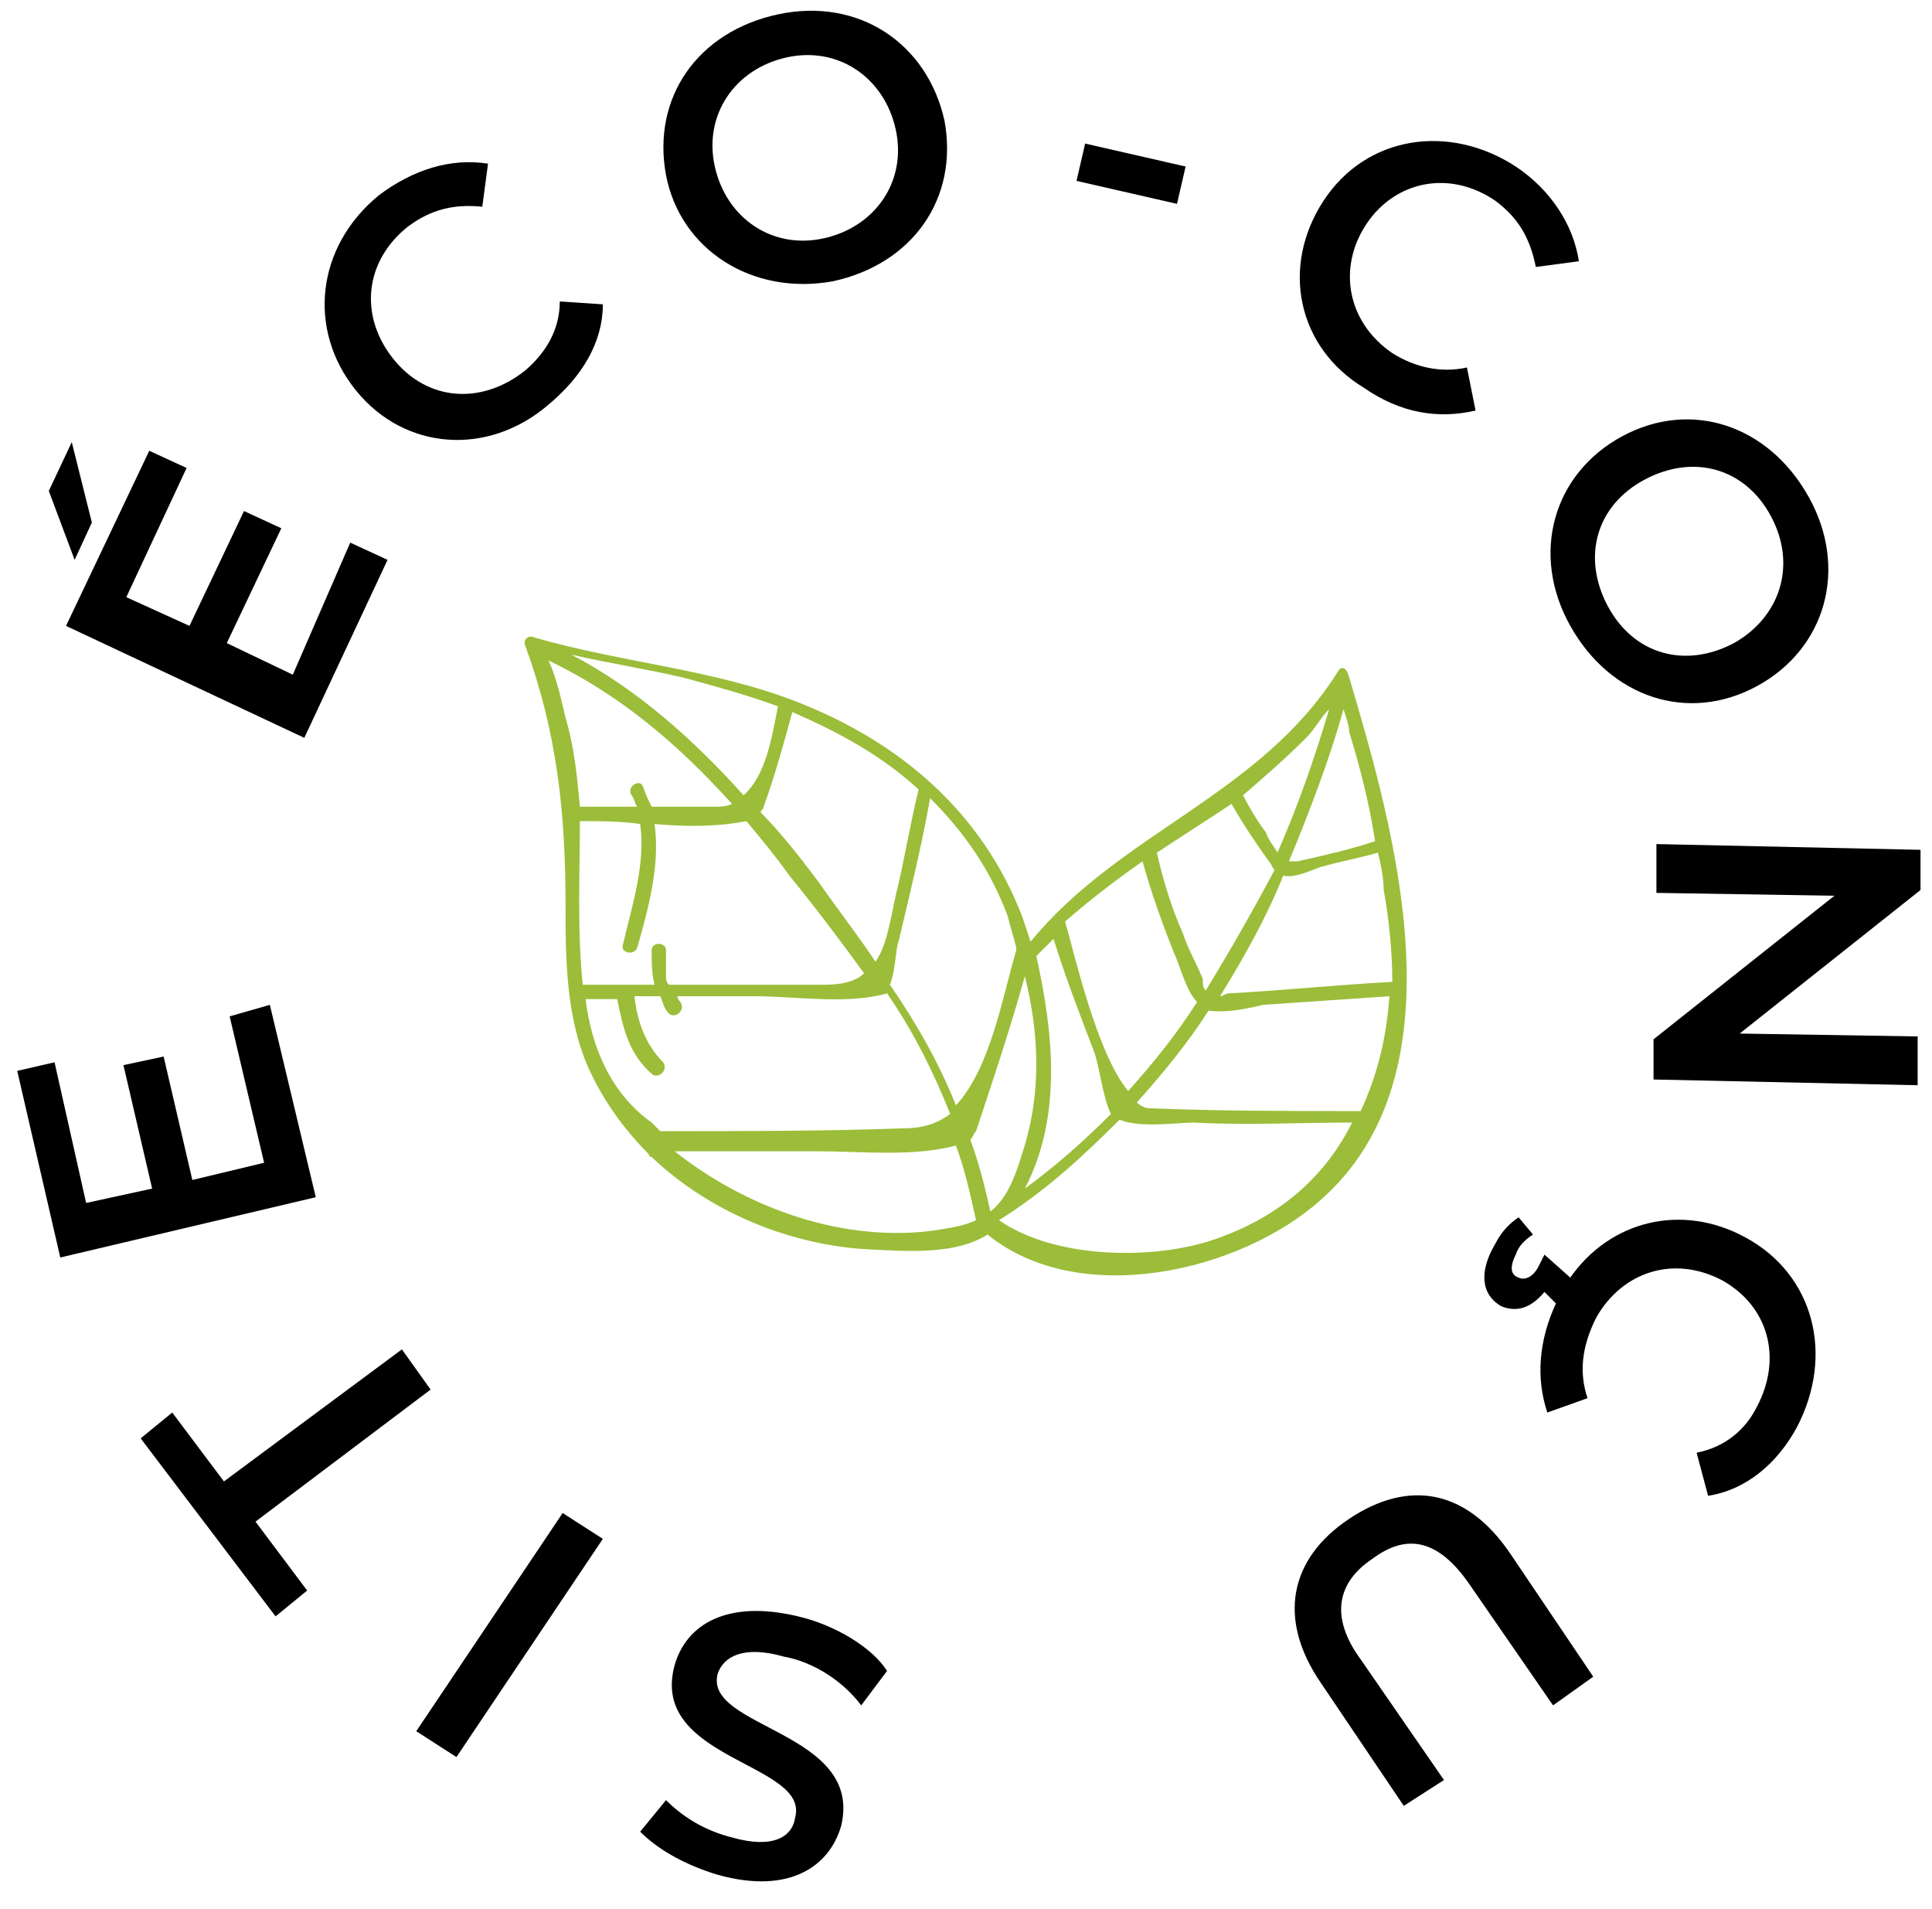
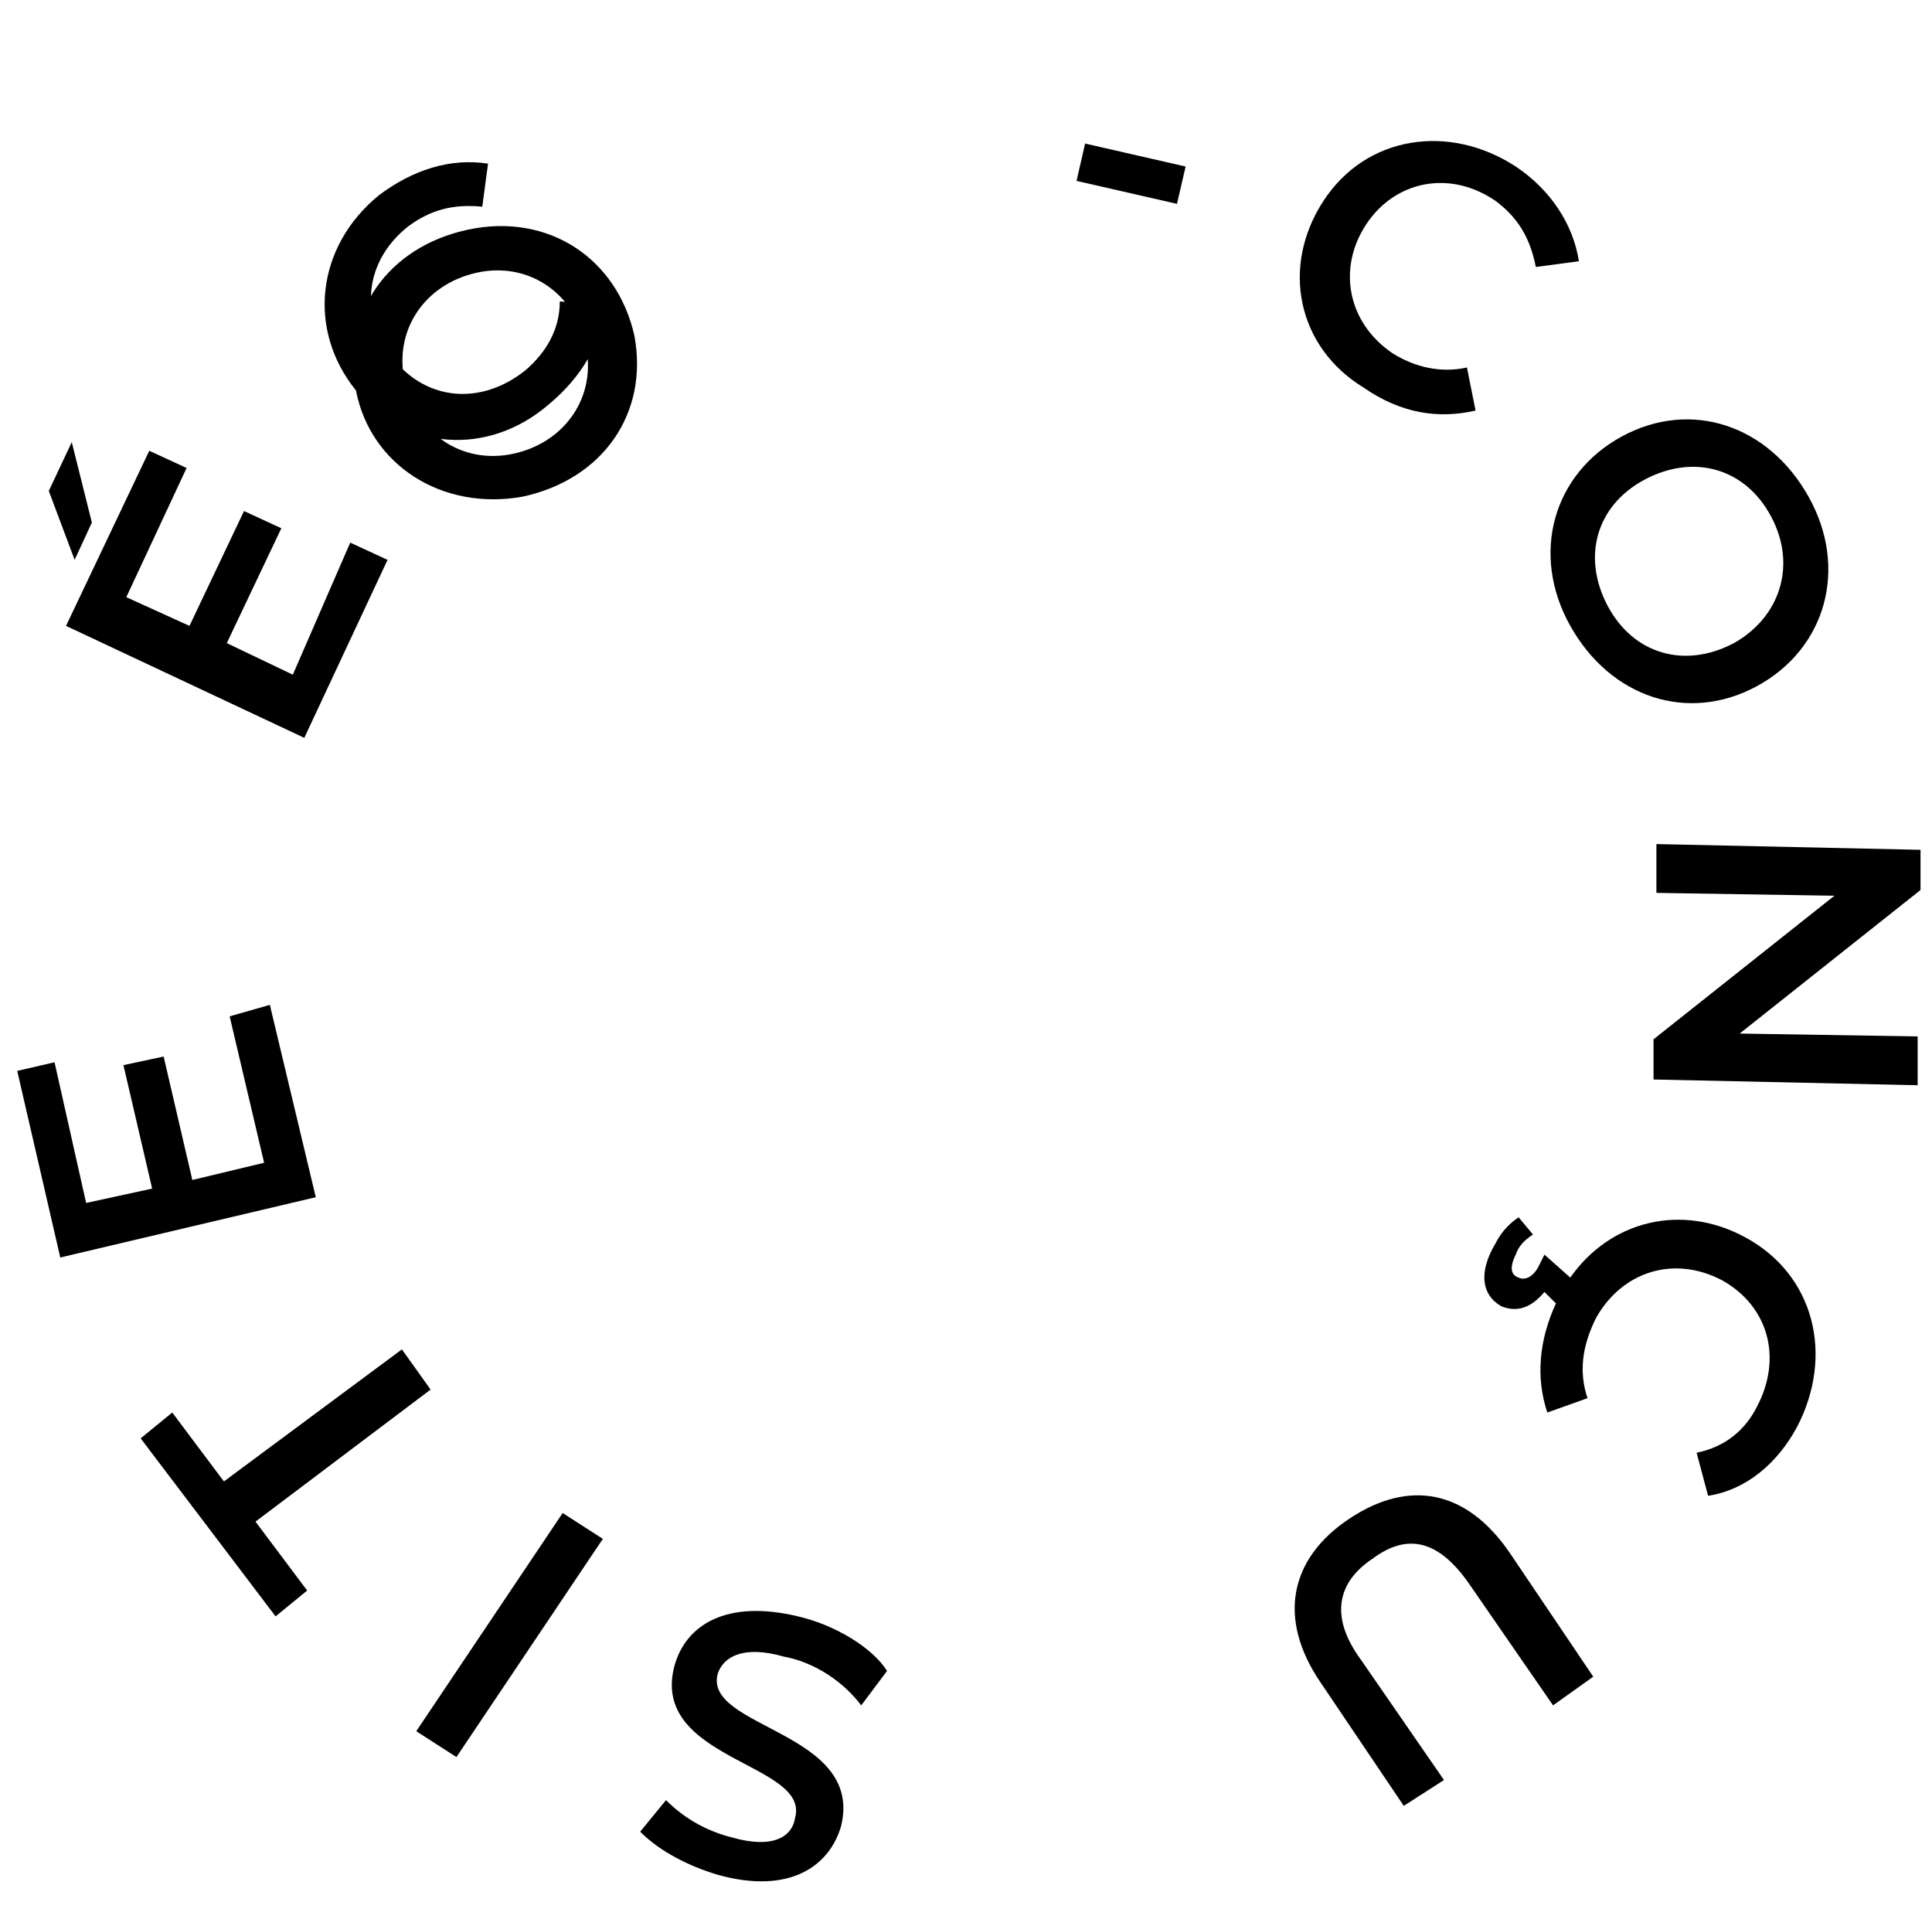
<svg xmlns="http://www.w3.org/2000/svg" id="Calque_1" viewBox="0 0 67.3 66.5">
  <style>.st0{fill:#9bbd39}</style>
-   <path d="M30.9 58.2l-.9 1.2c-.6-.8-1.6-1.5-2.7-1.7-1.4-.4-2.1 0-2.3.6-.5 1.9 5.1 2 4.3 5.3-.4 1.4-1.8 2.4-4.3 1.7-1-.3-2-.8-2.7-1.5l.9-1.1c.7.7 1.5 1.1 2.3 1.3 1.4.4 2.1 0 2.2-.7.5-1.9-5.1-2-4.2-5.3.4-1.4 1.8-2.3 4.3-1.7 1.3.3 2.6 1.1 3.1 1.9zM15.9 61.2l-1.4-.9 5.1-7.6 1.4.9-5.1 7.6zM8.9 53l1.8 2.4-1.1.9-4.7-6.2 1.1-.9 1.8 2.4L14 47l1 1.4L8.9 53zM8 35.4l1.4-.4 1.6 6.7-8.9 2.1-1.5-6.5 1.3-.3L3 41.9l2.3-.5-1-4.3 1.4-.3 1 4.3 2.5-.6L8 35.4zM3.2 18.2l-.6 1.3-.9-2.4.8-1.7.7 2.8zm9 .7l1.3.6-2.9 6.2-8.3-3.9 2.9-6.1 1.3.6-2.1 4.5 2.2 1 1.9-4 1.3.6-1.9 4 2.3 1.1 2-4.6zM12.4 13.6c-1.7-2.1-1.4-5 .8-6.8 1.2-.9 2.5-1.3 3.8-1.1l-.2 1.5c-1-.1-1.8.1-2.6.7-1.5 1.2-1.7 3.1-.5 4.6 1.2 1.5 3.1 1.6 4.6.4.7-.6 1.2-1.4 1.2-2.4l1.5.1c0 1.3-.7 2.5-1.9 3.5-2.1 1.8-5 1.6-6.7-.5zM23.2 6.1c-.5-2.7 1.1-5 3.9-5.6 2.8-.6 5.2 1 5.8 3.7.5 2.7-1.1 5-3.9 5.6-2.8.5-5.3-1.1-5.8-3.7zm8-1.6c-.4-1.8-2-2.9-3.8-2.5-1.8.4-2.9 2-2.5 3.8s2 2.9 3.8 2.5c1.8-.4 2.9-2 2.5-3.8zM37.8 5l3.5.8-.3 1.3-3.5-.8.3-1.3zM46.1 7c1.5-2.3 4.4-2.7 6.7-1.2 1.2.8 2 2 2.2 3.3l-1.5.2c-.2-1-.6-1.7-1.4-2.3-1.6-1.1-3.5-.7-4.5.8s-.7 3.4.9 4.5c.8.5 1.7.7 2.6.5l.3 1.5c-1.3.3-2.6.1-3.9-.8-2.3-1.4-2.9-4.2-1.4-6.5zM56.5 15.2c2.4-1.3 5.1-.4 6.5 2.1 1.4 2.5.6 5.3-1.8 6.6-2.4 1.3-5.1.4-6.5-2.1-1.4-2.5-.6-5.3 1.8-6.6zm3.9 7.2c1.6-.9 2.2-2.7 1.3-4.4s-2.7-2.2-4.4-1.3-2.2 2.7-1.3 4.4 2.7 2.2 4.4 1.3zM66.8 37.8l-9.2-.2v-1.4l6.3-5-6.2-.1v-1.7l9.2.2V31l-6.3 5 6.2.1v1.7zM55.3 48.7l-1.4.5c-.4-1.2-.3-2.5.3-3.8l-.4-.4c-.5.6-1 .7-1.5.5-.7-.4-.8-1.2-.2-2.2.2-.4.5-.7.8-.9l.5.6c-.3.2-.5.4-.6.7-.2.4-.2.7.1.8.2.1.5 0 .7-.4l.2-.4.9.8c1.4-2 3.9-2.6 6.1-1.4 2.4 1.3 3.1 4.1 1.8 6.6-.7 1.3-1.8 2.2-3.1 2.4l-.4-1.5c1-.2 1.7-.8 2.1-1.6.9-1.7.4-3.5-1.2-4.4-1.7-.9-3.5-.3-4.4 1.3-.5 1-.6 1.9-.3 2.8zM52.6 54.1l2.9 4.3-1.4 1-2.9-4.2c-1.1-1.6-2.2-1.8-3.4-.9-1.2.8-1.5 2-.4 3.5l2.9 4.2-1.4.9-2.9-4.3c-1.5-2.2-1.1-4.3 1-5.7 2.1-1.4 4.1-1 5.6 1.2z" />
-   <path class="st0" d="M46.6 23.4c-2.7 4.3-7.6 5.6-10.7 9.4l-.3-.9c-1.4-3.6-4.2-6-7.7-7.4-3-1.2-6.2-1.4-9.3-2.3-.2-.1-.4.1-.3.3 1.1 3 1.4 5.8 1.4 9 0 1.8 0 3.9.8 5.7.5 1.1 1.2 2.1 2.1 3 0 .1.1.1.1.1 2 1.9 4.7 3 7.3 3.2 1.7.1 3.3.2 4.4-.5 3.2 2.6 8.8 1.3 11.6-1.2 5-4.4 2.6-12.8 1-18.2-.1-.4-.3-.4-.4-.2zm-1.1 2.3c.3-.3.5-.7.8-1-.5 1.7-1.1 3.4-1.8 5-.1-.2-.3-.4-.4-.7-.3-.4-.6-.9-.8-1.3.7-.6 1.5-1.3 2.2-2zM44 35c1.5-.1 2.9-.2 4.4-.3-.1 1.4-.4 2.7-1 4-2.5 0-4.9 0-7.4-.1-.1 0-.3-.1-.4-.2.9-1 1.8-2.1 2.5-3.2.6.1 1.5-.1 1.9-.2zm-2-.5c-.1-.1-.1-.2-.1-.4-.2-.5-.5-1-.7-1.6-.4-.9-.7-1.9-.9-2.8.9-.6 1.7-1.1 2.6-1.7.4.7.8 1.3 1.3 2 .1.1.1.2.2.3-.8 1.5-1.6 2.9-2.4 4.2zM39.8 30c.3 1.1.7 2.2 1.1 3.2.2.4.4 1.3.8 1.7C41 36 40.2 37 39.3 38c-1.1-1.3-1.9-4.9-2.2-5.9.8-.7 1.7-1.4 2.7-2.1zm-3.7 3.3l.6-.6c.4 1.3.9 2.6 1.4 3.9.2.5.3 1.6.6 2.2-.9.9-1.9 1.8-3 2.6 1.3-2.5 1-5.4.4-8.1zm-.5 6.9c-.3 1-.6 1.6-1.1 2-.2-.9-.4-1.7-.7-2.5.1-.1.1-.2.2-.3.6-1.8 1.2-3.6 1.7-5.4.5 2 .6 4.1-.1 6.2zm-.5-8.3c.1.4.2.7.3 1.1v.1c-.5 1.7-.9 4.1-2.1 5.4-.6-1.5-1.4-2.9-2.3-4.2.2-.5.2-1.3.3-1.5.4-1.7.8-3.3 1.1-5 1.2 1.2 2.1 2.5 2.7 4.1zM32 27.5c-.3 1.2-.5 2.5-.8 3.7-.2.9-.3 1.7-.7 2.3-.6-.9-1.3-1.8-2-2.8-.6-.8-1.3-1.7-2-2.4 0-.1.1-.1.1-.2.4-1.1.7-2.2 1-3.3 1.6.7 3.1 1.5 4.4 2.7zM23.2 34v-.9c0-.3-.5-.3-.5 0 0 .4 0 .8.1 1.2h-2.5c-.2-1.9-.1-3.9-.1-5.7.7 0 1.4 0 2.1.1.2 1.4-.3 2.9-.6 4.2-.1.3.4.4.5.1.4-1.4.8-2.9.6-4.3 1.1.1 2.2.1 3.2-.1.5.6 1 1.2 1.5 1.9.9 1.1 1.8 2.3 2.6 3.4-.3.3-.8.4-1.4.4h-5.4c-.1-.1-.1-.2-.1-.3zm3.9-9.4c-.2 1-.4 2.4-1.2 3.1-1.7-1.9-3.7-3.7-6-4.9 1.3.3 2.6.5 3.9.8 1.1.3 2.2.6 3.3 1zm-8-1.6c2.5 1.2 4.5 2.9 6.4 5-.2.1-.4.1-.6.1h-2.2c-.1-.2-.2-.4-.3-.7-.1-.3-.6 0-.4.3.1.1.1.3.2.4h-2c-.1-1.1-.2-2.1-.5-3.1-.1-.4-.3-1.4-.6-2zm1.3 11.8h1.1c.2 1 .4 1.9 1.2 2.6.2.2.6-.1.4-.4-.6-.6-.9-1.4-1-2.3h.9c.1.2.1.4.3.6.2.2.6-.1.4-.4 0 0-.1-.1-.1-.2h2.7c1.4 0 3.2.3 4.6-.1.9 1.3 1.6 2.7 2.2 4.2-.4.3-.9.5-1.6.5-2.8.1-5.6.1-8.5.1l-.3-.3c-1.4-1-2.1-2.6-2.3-4.3zm3.1 5.3h5c1.5 0 3.3.2 4.8-.2.3.8.5 1.7.7 2.6-.4.2-1 .3-1.8.4-3.1.3-6.3-.9-8.7-2.8zm19 3c-2.1.8-5.7.8-7.7-.6 1.6-1 2.9-2.2 4.2-3.5.7.3 2 .1 2.6.1 1.8.1 3.7 0 5.5 0-.9 1.8-2.4 3.2-4.6 4zm6-8.9c-1.9.1-3.8.3-5.7.4-.1 0-.2.1-.3.1.8-1.3 1.6-2.7 2.2-4.2.4.1 1-.2 1.3-.3.7-.2 1.3-.3 2-.5.1.4.2.9.2 1.3.2 1.1.3 2.2.3 3.2zm-.6-4.9c-.9.3-1.8.5-2.7.7h-.3c.7-1.7 1.4-3.5 1.9-5.3.1.3.2.6.2.8.4 1.3.7 2.5.9 3.8z" />
+   <path d="M30.9 58.2l-.9 1.2c-.6-.8-1.6-1.5-2.7-1.7-1.4-.4-2.1 0-2.3.6-.5 1.9 5.1 2 4.3 5.3-.4 1.4-1.8 2.4-4.3 1.7-1-.3-2-.8-2.7-1.5l.9-1.1c.7.7 1.5 1.1 2.3 1.3 1.4.4 2.1 0 2.2-.7.5-1.9-5.1-2-4.2-5.3.4-1.4 1.8-2.3 4.3-1.7 1.3.3 2.6 1.1 3.1 1.9zM15.9 61.2l-1.4-.9 5.1-7.6 1.4.9-5.1 7.6zM8.9 53l1.8 2.4-1.1.9-4.7-6.2 1.1-.9 1.8 2.4L14 47l1 1.4L8.9 53zM8 35.4l1.4-.4 1.6 6.7-8.9 2.1-1.5-6.5 1.3-.3L3 41.9l2.3-.5-1-4.3 1.4-.3 1 4.3 2.5-.6L8 35.4zM3.2 18.2l-.6 1.3-.9-2.4.8-1.7.7 2.8zm9 .7l1.3.6-2.9 6.2-8.3-3.9 2.9-6.1 1.3.6-2.1 4.5 2.2 1 1.9-4 1.3.6-1.9 4 2.3 1.1 2-4.6zM12.4 13.6c-1.7-2.1-1.4-5 .8-6.8 1.2-.9 2.5-1.3 3.8-1.1l-.2 1.5c-1-.1-1.8.1-2.6.7-1.5 1.2-1.7 3.1-.5 4.6 1.2 1.5 3.1 1.6 4.6.4.7-.6 1.2-1.4 1.2-2.4l1.5.1c0 1.3-.7 2.5-1.9 3.5-2.1 1.8-5 1.6-6.7-.5zc-.5-2.7 1.1-5 3.9-5.6 2.8-.6 5.2 1 5.8 3.7.5 2.7-1.1 5-3.9 5.6-2.8.5-5.3-1.1-5.8-3.7zm8-1.6c-.4-1.8-2-2.9-3.8-2.5-1.8.4-2.9 2-2.5 3.8s2 2.9 3.8 2.5c1.8-.4 2.9-2 2.5-3.8zM37.8 5l3.5.8-.3 1.3-3.5-.8.3-1.3zM46.1 7c1.5-2.3 4.4-2.7 6.7-1.2 1.2.8 2 2 2.2 3.3l-1.5.2c-.2-1-.6-1.7-1.4-2.3-1.6-1.1-3.5-.7-4.5.8s-.7 3.4.9 4.5c.8.5 1.7.7 2.6.5l.3 1.5c-1.3.3-2.6.1-3.9-.8-2.3-1.4-2.9-4.2-1.4-6.5zM56.5 15.2c2.4-1.3 5.1-.4 6.5 2.1 1.4 2.5.6 5.3-1.8 6.6-2.4 1.3-5.1.4-6.5-2.1-1.4-2.5-.6-5.3 1.8-6.6zm3.9 7.2c1.6-.9 2.2-2.7 1.3-4.4s-2.7-2.2-4.4-1.3-2.2 2.7-1.3 4.4 2.7 2.2 4.4 1.3zM66.8 37.8l-9.2-.2v-1.4l6.3-5-6.2-.1v-1.7l9.2.2V31l-6.3 5 6.2.1v1.7zM55.3 48.7l-1.4.5c-.4-1.2-.3-2.5.3-3.8l-.4-.4c-.5.6-1 .7-1.5.5-.7-.4-.8-1.2-.2-2.2.2-.4.5-.7.8-.9l.5.6c-.3.2-.5.4-.6.7-.2.4-.2.7.1.8.2.1.5 0 .7-.4l.2-.4.9.8c1.4-2 3.9-2.6 6.1-1.4 2.4 1.3 3.1 4.1 1.8 6.6-.7 1.3-1.8 2.2-3.1 2.4l-.4-1.5c1-.2 1.7-.8 2.1-1.6.9-1.7.4-3.5-1.2-4.4-1.7-.9-3.5-.3-4.4 1.3-.5 1-.6 1.9-.3 2.8zM52.6 54.1l2.9 4.3-1.4 1-2.9-4.2c-1.1-1.6-2.2-1.8-3.4-.9-1.2.8-1.5 2-.4 3.5l2.9 4.2-1.4.9-2.9-4.3c-1.5-2.2-1.1-4.3 1-5.7 2.1-1.4 4.1-1 5.6 1.2z" />
</svg>